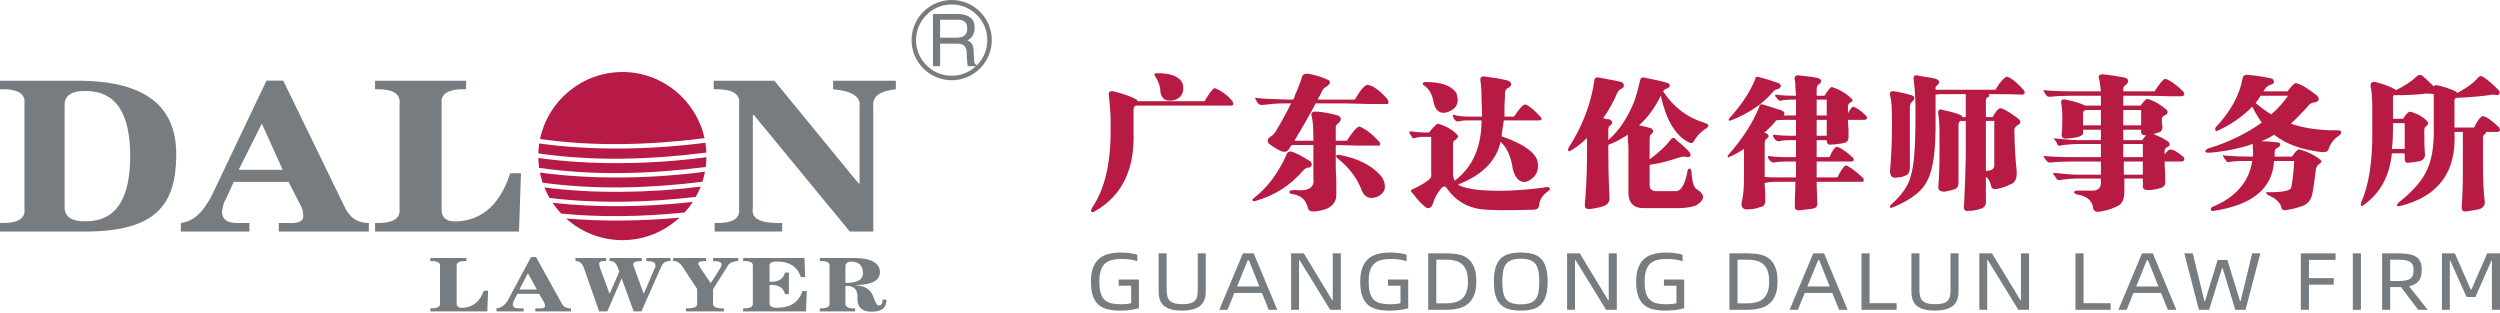
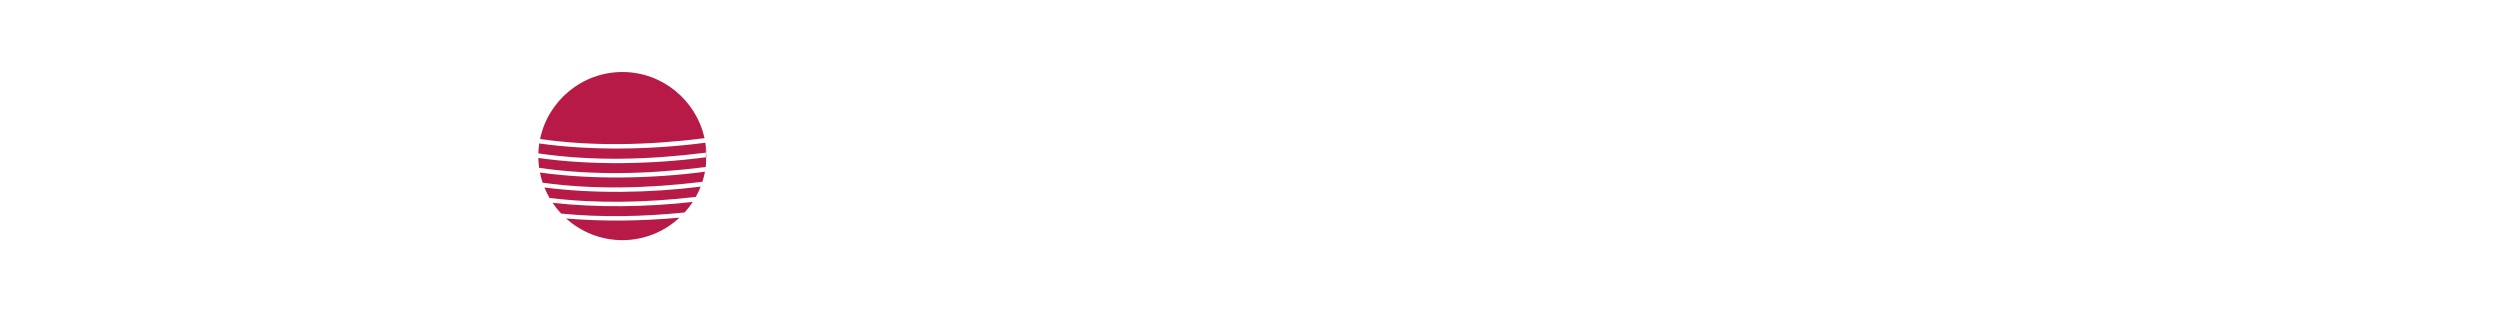
<svg xmlns="http://www.w3.org/2000/svg" width="990" height="124" viewBox="0 0 990 124" fill="none">
-   <path fill-rule="evenodd" clip-rule="evenodd" d="M246.461 28.518C262.369 28.518 275.728 39.775 278.988 54.729C256.598 57.521 234.964 58.046 213.864 55.052C217 39.937 230.439 28.518 246.461 28.518ZM279.327 56.521C279.533 57.799 279.664 59.102 279.719 60.424C256.831 63.327 234.733 63.876 213.19 60.742C213.233 59.412 213.353 58.1 213.548 56.813C234.062 59.696 257.688 59.366 279.327 56.521ZM279.745 62.252C279.727 63.568 279.634 64.865 279.467 66.14C256.778 69 234.867 69.543 213.502 66.471C213.32 65.184 213.21 63.876 213.181 62.548C233.911 65.505 257.863 65.165 279.745 62.252ZM279.166 68.012C278.909 69.368 278.569 70.694 278.152 71.987C256.422 74.643 235.401 75.146 214.889 72.349C214.45 71.04 214.09 69.696 213.816 68.321C234.215 71.157 257.665 70.826 279.166 68.012ZM277.466 73.913C276.914 75.318 276.269 76.676 275.539 77.98C255.693 80.253 236.436 80.681 217.611 78.384C216.845 77.058 216.169 75.674 215.589 74.242C235.026 76.749 257.057 76.447 277.466 73.913ZM274.336 79.966C273.371 81.443 272.292 82.839 271.112 84.141C254.432 85.823 238.165 86.144 222.214 84.575C220.97 83.251 219.832 81.827 218.815 80.314C236.438 82.281 255.949 82.028 274.336 79.966ZM269.087 86.187C263.141 91.711 255.185 95.098 246.461 95.098C237.917 95.098 230.109 91.849 224.204 86.526C238.663 87.751 254.146 87.567 269.087 86.187Z" fill="#B71A46" />
-   <path fill-rule="evenodd" clip-rule="evenodd" d="M376.868 1.767C384.643 1.767 390.985 8.109 390.985 15.884C390.985 19.813 389.363 23.373 386.76 25.937V25.774C386.002 25.476 385.664 24.796 385.742 23.739L385.516 20.01C385.516 17.826 384.686 16.504 383.026 16.056C384.985 15 385.968 13.34 385.968 11.078C385.968 8.893 385.25 7.426 383.817 6.67C382.761 5.917 381.179 5.541 379.072 5.541H369.464V26.228H372.29V17.295H379.072C381.632 17.295 382.876 18.54 382.8 21.028C382.876 23.512 383.026 25.248 383.252 26.228H386.454C383.933 28.566 380.564 30.002 376.868 30.002C369.092 30.002 362.75 23.66 362.75 15.884C362.75 8.109 369.092 1.767 376.868 1.767ZM372.29 7.804H379.298C381.782 7.804 383.026 8.97 383.026 11.305C383.026 13.716 381.632 14.922 378.844 14.922H372.29V7.804ZM376.868 0C385.617 0 392.752 7.135 392.752 15.884C392.752 24.633 385.617 31.769 376.868 31.769C368.118 31.769 360.983 24.633 360.983 15.884C360.983 7.135 368.118 0 376.868 0ZM192.984 123.301H170.403V122.117C173.166 122.186 174.429 121.507 174.238 120.073V105.413C174.429 103.968 173.166 103.295 170.403 103.37V102.161H184.693V103.37C181.912 103.295 180.638 103.968 180.839 105.413V119.943C180.732 121.388 181.612 122.035 183.461 121.868C187.351 121.622 190.057 119.381 191.595 115.138H193.274L192.984 123.301ZM207.365 123.301H196.608V122.117C198.755 121.868 200.383 120.545 201.518 118.137L210.281 101.803H212.272L222.407 120.073C223.029 121.43 224.258 122.117 226.106 122.117V123.301H211.973V122.117H213.506C215.135 122.186 215.907 121.823 215.813 121.024C215.813 120.869 215.751 120.545 215.651 120.073C215.751 120.376 215.709 120.296 215.49 119.825L213.506 116.35H204.896L203.663 118.75C203.373 119.136 203.157 119.776 203.048 120.659C203.157 121.622 203.926 122.117 205.351 122.117H207.365V123.301ZM212.591 114.661L209.05 108.179L205.674 114.661H212.591ZM241.408 102.161H254.153V103.37C251.899 103.37 250.768 103.759 250.768 104.562C250.768 104.896 250.983 105.612 251.384 106.738C251.384 106.573 251.446 106.684 251.542 107.1L254.92 116.35L259.221 106.37C259.533 105.893 259.639 105.413 259.533 104.92C259.533 103.9 258.361 103.37 255.995 103.37V102.161H265.516V103.37C263.688 103.295 262.455 104.042 261.842 105.643L254.006 123.301H250.925L246.17 110.226L240.491 123.301H237.251L231.269 106.247C230.656 104.337 229.513 103.37 227.893 103.37V102.161H240.019V103.37C238.078 103.295 237.148 103.685 237.251 104.562C237.251 104.726 237.316 104.978 237.408 105.284C237.514 105.612 237.57 105.855 237.57 106.007L241.408 116.35L245.24 107.572L244.625 105.893C244.01 104.118 242.935 103.295 241.408 103.37V102.161ZM266.544 103.37V102.161H279.609V103.37C277.562 103.37 276.52 103.685 276.52 104.337C276.52 104.562 276.737 105.003 277.134 105.643C277.238 105.799 277.301 105.931 277.301 106.007L281.442 112.129L285.132 106.37C285.547 105.643 285.746 105.084 285.746 104.695C285.746 103.813 284.613 103.37 282.367 103.37V102.161H292.348V103.37C290.002 103.536 288.564 104.256 288.051 105.527L282.367 114.534V120.073C282.166 121.507 283.601 122.186 286.657 122.117V123.301H271.615V122.117C274.895 122.186 276.37 121.507 276.064 120.073V114.416L270.995 106.738C269.666 104.337 268.17 103.214 266.544 103.37ZM318.553 102.161L318.867 109.728H317.178C315.75 105.643 312.668 103.598 307.959 103.598C305.598 103.459 304.518 104.094 304.741 105.527V111.545C308.123 111.77 310.17 110.584 310.878 107.926H312.407V116.46H310.878C310.17 113.811 308.123 112.625 304.741 112.862V119.943C304.62 121.315 305.706 121.95 307.959 121.868C313.084 121.788 316.348 119.575 317.794 115.267H319.483L319.171 123.301H294.279V122.117C297.046 122.186 298.331 121.507 298.119 120.073V105.413C298.331 103.968 297.046 103.295 294.279 103.37V102.161H318.553ZM349.541 118.614H351.069C351.069 121.823 349.18 123.422 345.382 123.422C341.489 123.5 339.543 121.823 339.543 118.393C339.857 114.774 338.267 113.062 334.792 113.222V119.575C334.471 121.43 335.758 122.26 338.621 122.117V123.301H324.653V122.117C327.417 122.186 328.688 121.507 328.489 120.073V105.413C328.688 103.968 327.417 103.295 324.653 103.37V102.161H338.461C345.018 102.24 348.361 104.118 348.471 107.822C348.361 111.104 345.186 112.785 338.933 112.862V112.974C342.619 113.222 344.93 114.743 345.835 117.538C346.778 120.188 347.531 121.315 348.142 120.9C348.979 120.985 349.44 120.213 349.541 118.614ZM334.792 105.413V112.014C339.595 112.094 341.908 110.69 341.704 107.822C341.602 105.173 340.156 103.759 337.385 103.598C335.655 103.598 334.792 104.202 334.792 105.413ZM0 31.964H30.633C58.554 31.964 70.05 42.777 69.806 61.822C69.544 80.881 61.94 91.693 33.737 91.693H0V88.299C6.979 88.538 10.203 86.603 9.684 82.522V41.127C10.203 37.064 6.979 35.146 0 35.345V31.964ZM25.589 42.151V81.525C25.324 85.813 28.312 87.847 34.496 87.639C45.881 87.392 51.556 78.791 51.556 61.822C51.556 44.855 45.881 36.273 34.496 36.036C28.312 35.815 25.324 37.84 25.589 42.151ZM98.773 91.693H71.609V88.299C77.034 87.639 80.654 83.655 84.024 77.095L105.531 31.924H112.167L136.755 82.522C138.69 86.212 141.419 88.299 146.065 88.299V91.693H110.394V88.299H114.265C118.41 88.538 120.333 87.504 120.092 85.262C120.092 84.798 119.954 83.9 119.692 82.522C119.954 83.438 119.833 83.217 119.311 81.86L114.265 72.019H92.564L89.456 78.791C88.669 79.924 88.149 81.725 87.886 84.219C88.149 86.955 90.096 88.299 93.722 88.299H98.773V91.693ZM111.947 67.249L103.682 48.931L94.505 67.249H111.947ZM205.523 91.693H148.522V88.299C155.493 88.538 158.727 86.603 158.222 82.522V41.127C158.727 37.064 155.493 35.146 148.522 35.345V31.964H184.589V35.345C177.601 35.146 174.387 37.064 174.88 41.127V82.189C174.624 86.264 176.823 88.085 181.477 87.639C191.301 86.955 198.149 80.614 202.044 68.621H206.306L205.523 91.693ZM282.623 35.345V31.964H306.652L340.027 72.68H340.397V42.151C340.921 38.286 337.425 36.036 329.925 35.345V31.964H354.745V35.345C348.296 36.036 345.311 38.286 345.82 42.151V91.693H336.532L298.531 45.542H298.119V82.522C297.357 86.603 301.235 88.538 309.751 88.299V91.693H282.999V88.299C289.991 88.538 293.216 86.603 292.692 82.522V41.127C293.216 37.064 289.844 35.146 282.623 35.345Z" fill="#767C80" />
-   <path d="M443.571 122.997C441.768 122.997 440.154 122.835 438.73 122.513C437.304 122.19 436.095 121.605 435.098 120.758C434.1 119.91 433.336 118.739 432.801 117.248C432.268 115.756 432 113.839 432 111.499C432 109.352 432.274 107.544 432.82 106.072C433.366 104.601 434.149 103.414 435.169 102.514C436.189 101.612 437.441 100.967 438.925 100.581C440.408 100.195 442.076 100.001 443.926 100.001C444.496 100.001 445.084 100.023 445.689 100.065C446.293 100.108 446.88 100.167 447.451 100.243C448.021 100.318 448.561 100.409 449.069 100.517C449.58 100.624 450.013 100.742 450.37 100.872V103.449C449.538 103.148 448.596 102.922 447.539 102.772C446.483 102.622 445.326 102.546 444.067 102.546C442.691 102.546 441.462 102.676 440.382 102.933C439.305 103.191 438.39 103.653 437.641 104.319C436.893 104.985 436.326 105.897 435.934 107.057C435.542 108.216 435.347 109.698 435.347 111.501C435.347 113.412 435.53 114.953 435.898 116.123C436.266 117.294 436.819 118.202 437.553 118.844C438.289 119.489 439.186 119.925 440.242 120.149C441.298 120.375 442.527 120.488 443.926 120.488C444.496 120.488 445.168 120.456 445.937 120.391C446.709 120.327 447.381 120.219 447.95 120.069V113.145H443.001V110.696H451.012V122.065C450.11 122.323 449.035 122.544 447.79 122.726C446.544 122.91 445.138 123 443.571 123V122.997ZM691.974 100.322C693.756 100.322 695.375 100.467 696.835 100.757C698.295 101.047 699.547 101.6 700.59 102.417C701.635 103.231 702.447 104.37 703.03 105.83C703.61 107.292 703.9 109.181 703.9 111.499C703.9 113.667 703.61 115.467 703.03 116.894C702.448 118.323 701.635 119.465 700.59 120.324C699.547 121.183 698.295 121.789 696.835 122.143C695.373 122.498 693.755 122.675 691.974 122.675H684.855V100.322H691.974ZM691.906 120.13C693.187 120.13 694.362 119.996 695.429 119.726C696.497 119.458 697.417 118.996 698.187 118.343C698.959 117.688 699.552 116.801 699.968 115.685C700.383 114.569 700.591 113.173 700.591 111.498C700.591 109.717 700.372 108.261 699.933 107.134C699.494 106.005 698.888 105.126 698.116 104.492C697.347 103.859 696.432 103.424 695.375 103.188C694.319 102.952 693.162 102.833 691.906 102.833H688.06V120.128H691.906V120.13ZM468.115 122.997C465.006 122.997 462.68 122.422 461.137 121.274C459.595 120.124 458.823 118.187 458.823 115.46V100.321H461.991V114.815C461.991 115.889 462.098 116.785 462.312 117.504C462.525 118.224 462.875 118.797 463.361 119.227C463.848 119.657 464.482 119.968 465.266 120.162C466.048 120.355 467.01 120.453 468.148 120.453C469.335 120.453 470.326 120.355 471.121 120.162C471.918 119.968 472.551 119.658 473.026 119.227C473.502 118.797 473.833 118.224 474.023 117.504C474.212 116.785 474.308 115.889 474.308 114.815V100.321H477.476V115.46C477.476 118.101 476.693 120.016 475.126 121.209C473.561 122.4 471.222 122.995 468.114 122.995L468.115 122.997ZM499.743 116.007H488.813L486.107 122.675H482.831L492.194 100.322H496.466L505.794 122.675H502.412L499.743 116.007ZM498.71 113.43L494.545 103.027H494.118L489.879 113.43H498.71ZM511.292 100.322H516.31L527.56 118.873H527.774V100.322H530.976V122.675H526.741L514.637 102.995H514.424V122.675H511.292V100.322ZM550.216 122.997C548.412 122.997 546.798 122.835 545.375 122.513C543.951 122.19 542.74 121.605 541.744 120.758C540.747 119.91 539.982 118.739 539.447 117.248C538.913 115.756 538.647 113.839 538.647 111.499C538.647 109.352 538.919 107.544 539.466 106.072C540.012 104.601 540.793 103.414 541.815 102.514C542.837 101.612 544.087 100.967 545.571 100.581C547.052 100.195 548.722 100.001 550.573 100.001C551.143 100.001 551.73 100.023 552.335 100.065C552.938 100.108 553.526 100.167 554.096 100.243C554.666 100.318 555.207 100.409 555.716 100.517C556.226 100.624 556.66 100.742 557.015 100.872V103.449C556.185 103.148 555.241 102.922 554.186 102.772C553.129 102.622 551.973 102.546 550.714 102.546C549.338 102.546 548.11 102.676 547.03 102.933C545.95 103.191 545.036 103.653 544.288 104.319C543.54 104.985 542.971 105.897 542.579 107.057C542.187 108.216 541.992 109.698 541.992 111.501C541.992 113.412 542.177 114.953 542.544 116.123C542.912 117.294 543.465 118.202 544.198 118.844C544.934 119.489 545.83 119.925 546.885 120.149C547.941 120.375 549.17 120.488 550.57 120.488C551.14 120.488 551.81 120.456 552.581 120.391C553.353 120.327 554.023 120.219 554.593 120.069V113.145H549.643V110.696H557.654V122.065C556.753 122.323 555.677 122.544 554.432 122.726C553.186 122.91 551.78 123 550.213 123L550.216 122.997ZM572.693 100.322C574.475 100.322 576.094 100.467 577.554 100.757C579.013 101.047 580.265 101.6 581.31 102.417C582.355 103.231 583.166 104.37 583.749 105.83C584.331 107.292 584.619 109.181 584.619 111.499C584.619 113.667 584.331 115.467 583.749 116.894C583.167 118.323 582.355 119.465 581.31 120.324C580.265 121.183 579.013 121.789 577.554 122.143C576.093 122.498 574.474 122.675 572.693 122.675H565.575V100.322H572.693ZM572.624 120.13C573.905 120.13 575.08 119.996 576.147 119.726C577.216 119.458 578.136 118.996 578.906 118.343C579.678 117.688 580.271 116.801 580.688 115.685C581.103 114.569 581.311 113.173 581.311 111.498C581.311 109.717 581.091 108.261 580.653 107.134C580.214 106.005 579.608 105.126 578.837 104.492C578.067 103.859 577.153 103.424 576.095 103.188C575.04 102.952 573.882 102.833 572.627 102.833H568.781V120.128H572.627L572.624 120.13ZM602.223 122.997C600.465 122.997 598.93 122.819 597.612 122.465C596.295 122.111 595.185 121.498 594.283 120.63C593.382 119.761 592.706 118.586 592.254 117.103C591.803 115.622 591.578 113.753 591.578 111.499C591.578 109.245 591.804 107.382 592.254 105.91C592.706 104.44 593.382 103.263 594.283 102.385C595.184 101.504 596.295 100.887 597.612 100.531C598.93 100.178 600.467 100 602.223 100C603.979 100 605.52 100.178 606.85 100.531C608.179 100.887 609.288 101.504 610.178 102.385C611.069 103.264 611.737 104.441 612.189 105.91C612.64 107.381 612.865 109.244 612.865 111.499C612.865 113.753 612.64 115.622 612.189 117.103C611.737 118.586 611.069 119.761 610.178 120.63C609.288 121.498 608.179 122.111 606.85 122.465C605.52 122.82 603.979 122.997 602.223 122.997ZM602.223 120.517C603.741 120.517 604.977 120.345 605.924 120.001C606.875 119.658 607.616 119.12 608.149 118.391C608.683 117.66 609.051 116.725 609.253 115.589C609.454 114.451 609.554 113.088 609.554 111.498C609.554 109.953 609.453 108.61 609.253 107.473C609.051 106.334 608.683 105.394 608.149 104.654C607.616 103.913 606.873 103.36 605.924 102.994C604.977 102.629 603.741 102.448 602.223 102.448C600.728 102.448 599.503 102.629 598.555 102.994C597.606 103.36 596.864 103.913 596.331 104.654C595.796 105.394 595.429 106.334 595.227 107.473C595.024 108.61 594.926 109.953 594.926 111.498C594.926 113.088 595.026 114.449 595.227 115.589C595.429 116.727 595.797 117.661 596.331 118.391C596.864 119.12 597.606 119.658 598.555 120.001C599.503 120.345 600.726 120.517 602.223 120.517ZM620.571 100.322H625.589L636.839 118.873H637.053V100.322H640.258V122.675H636.02L623.916 102.995H623.704V122.675H620.571V100.322ZM659.495 122.997C657.692 122.997 656.076 122.835 654.653 122.513C653.229 122.19 652.018 121.605 651.022 120.758C650.024 119.91 649.26 118.739 648.727 117.248C648.191 115.756 647.926 113.839 647.926 111.499C647.926 109.352 648.199 107.544 648.745 106.072C649.29 104.601 650.072 103.414 651.094 102.514C652.116 101.612 653.366 100.967 654.85 100.581C656.334 100.195 658.002 100.001 659.853 100.001C660.423 100.001 661.011 100.023 661.615 100.065C662.219 100.108 662.806 100.167 663.376 100.243C663.947 100.318 664.487 100.409 664.996 100.517C665.507 100.624 665.939 100.742 666.296 100.872V103.449C665.465 103.148 664.523 102.922 663.465 102.772C662.408 102.622 661.252 102.546 659.995 102.546C658.619 102.546 657.39 102.676 656.31 102.933C655.23 103.191 654.318 103.653 653.569 104.319C652.821 104.985 652.253 105.897 651.86 107.057C651.469 108.216 651.272 109.698 651.272 111.501C651.272 113.412 651.457 114.953 651.825 116.123C652.193 117.294 652.746 118.202 653.48 118.844C654.215 119.489 655.112 119.925 656.166 120.149C657.223 120.375 658.452 120.488 659.852 120.488C660.422 120.488 661.091 120.456 661.862 120.391C662.635 120.327 663.306 120.219 663.874 120.069V113.145H658.926V110.696H666.937V122.065C666.034 122.323 664.959 122.544 663.714 122.726C662.468 122.91 661.062 123 659.497 123L659.495 122.997ZM725.598 116.007H714.67L711.963 122.675H708.689L718.053 100.322H722.322L731.65 122.675H728.268L725.599 116.007H725.598ZM724.566 113.43L720.4 103.027H719.973L715.735 113.43H724.566ZM751.066 120.065V122.675H737.147V100.322H740.352V120.065H751.066ZM766.212 122.997C763.104 122.997 760.777 122.422 759.234 121.274C757.691 120.124 756.92 118.187 756.92 115.46V100.321H760.088V114.815C760.088 115.889 760.195 116.785 760.409 117.504C760.622 118.224 760.972 118.797 761.457 119.227C761.945 119.657 762.58 119.968 763.362 120.162C764.145 120.355 765.106 120.453 766.247 120.453C767.433 120.453 768.424 120.355 769.219 120.162C770.015 119.968 770.65 119.658 771.124 119.227C771.598 118.797 771.931 118.224 772.121 117.504C772.311 116.785 772.406 115.889 772.406 114.815V100.321H775.574V115.46C775.574 118.101 774.79 120.016 773.224 121.209C771.659 122.4 769.321 122.995 766.212 122.995V122.997ZM783.813 100.322H788.832L800.079 118.873H800.293V100.322H803.498V122.675H799.263L787.158 102.995H786.945V122.675H783.813V100.322ZM835.801 120.065V122.675H821.882V100.322H825.086V120.065H835.8H835.801ZM855.787 116.006H844.858L842.154 122.674H838.878L848.24 100.321H852.512L861.839 122.674H858.456L855.787 116.006ZM854.756 113.429L850.59 103.026H850.161L845.923 113.429H854.755H854.756ZM864.986 100.321H868.334L872.96 119.291H873.174L878.193 102.929H882.038L887.057 119.291H887.27L891.864 100.321H895.104L889.229 122.674H885.17L880.151 106.118H879.938L874.811 122.674H870.754L864.986 100.321ZM914.342 102.898V110.146H924.167V112.723H914.342V122.675H911.137V100.322H924.878V102.899H914.342V102.898ZM931.729 100.321H934.934V122.674H931.729V100.321ZM957.589 122.674L950.789 113.655C950.6 113.676 950.405 113.687 950.203 113.687C950.001 113.687 949.794 113.687 949.58 113.687H946.518V122.674H943.313V100.321H949.58C951.312 100.321 952.778 100.433 953.976 100.659C955.174 100.884 956.148 101.254 956.895 101.771C957.643 102.286 958.184 102.967 958.515 103.815C958.848 104.664 959.014 105.7 959.014 106.924C959.014 108.856 958.599 110.323 957.767 111.32C956.937 112.319 955.668 112.991 953.958 113.333L961.364 122.674H957.59H957.589ZM949.295 111.271C950.434 111.271 951.413 111.223 952.233 111.125C953.051 111.028 953.721 110.83 954.244 110.531C954.766 110.23 955.152 109.79 955.401 109.209C955.651 108.63 955.775 107.868 955.775 106.923C955.775 106.086 955.651 105.397 955.401 104.862C955.152 104.325 954.766 103.906 954.244 103.606C953.721 103.306 953.052 103.101 952.233 102.993C951.413 102.886 950.434 102.831 949.295 102.831H946.518V111.27H949.295V111.271ZM967.003 100.321H972.128L978.432 114.717H978.644L984.945 100.321H990V122.674H986.797V103.252H986.583L980.246 117.618H976.758L970.35 103.252H970.136V122.674H967.004V100.321H967.003Z" fill="#767C80" />
-   <path d="M474.782 41.823H449.763C449.177 41.962 448.884 42.62 448.884 43.777V52.679C449.329 67.148 444.304 77.43 433.828 83.507C433.092 84.082 432.496 84.156 432.053 83.72C431.911 83.581 432.053 83.07 432.496 82.2C437.371 75.114 439.807 65.053 439.807 52.02V47.897C439.807 45.294 439.58 41.959 439.136 37.911C438.994 37.189 439.07 36.68 439.362 36.393C439.655 36.106 440.175 36.031 440.911 36.17C444.01 36.901 446.814 37.837 449.329 38.995C449.329 38.995 449.393 39.069 449.545 39.219C450.141 39.358 450.433 39.645 450.433 40.08H476.993C478.768 37.041 480.09 35.309 480.98 34.873C483.633 35.883 485.995 37.624 488.063 40.08C488.657 41.237 488.431 41.82 487.401 41.82C483.567 41.82 479.353 41.82 474.781 41.82L474.782 41.823ZM459.511 36.395C459.511 34.365 458.84 32.338 457.518 30.317C457.226 29.882 457.074 29.595 457.074 29.446C457.225 29.159 457.518 29.011 457.96 29.011C463.561 28.863 467.037 30.243 468.36 33.134C469.097 36.468 467.991 38.637 465.043 39.646C461.796 40.377 459.955 39.284 459.511 36.395ZM529.626 57.449H528.963V66.574C528.963 67.435 529.039 69.178 529.181 71.779C529.181 74.383 529.181 76.049 529.181 76.773C529.331 80.829 526.526 83.145 520.773 83.72C518.998 83.868 518.044 83.357 517.893 82.2C517.156 79.31 515.381 77.568 512.575 76.994C511.253 76.846 510.592 76.558 510.592 76.123C510.44 75.54 511.176 75.253 512.801 75.253C518.261 75.836 520.7 74.244 520.102 70.482V57.448H511.469L510.592 58.755C509.846 60.2 508.598 60.488 506.823 59.627C505.35 58.905 503.877 57.959 502.392 56.801C501.657 55.791 501.949 54.846 503.281 53.975C503.725 53.836 504.31 53.252 505.056 52.242C507.419 48.333 509.477 44.573 511.254 40.951H507.929C506.012 40.951 503.205 41.175 499.523 41.6C499.222 41.6 498.851 41.462 498.409 41.175C498.266 41.026 498.115 40.878 497.973 40.737C497.822 40.441 497.605 40.015 497.304 39.432C497.01 39.145 496.934 38.924 497.087 38.785C497.087 38.785 497.228 38.785 497.53 38.785C499.739 39.072 503.878 39.284 509.923 39.432H512.143C512.285 39.145 512.437 38.858 512.578 38.562C512.729 38.126 512.805 37.839 512.805 37.7C514.136 34.8 515.09 32.272 515.686 30.095C516.119 29.373 516.931 29.086 518.113 29.225C520.775 29.66 523.355 30.456 525.867 31.615C527.048 32.198 526.896 33.068 525.422 34.226C524.383 34.652 523.647 35.523 523.202 36.83C523.061 36.969 522.91 37.265 522.768 37.7C522.324 38.275 522.023 38.858 521.879 39.432H536.491C538.701 35.671 540.401 33.717 541.582 33.569C543.945 34.004 546.598 35.959 549.555 39.432C549.847 40.015 549.923 40.441 549.772 40.737C549.772 41.175 549.478 41.312 548.884 41.175C547.703 41.175 545.267 41.175 541.582 41.175C537.303 41.026 534.422 40.951 532.949 40.951H520.993C519.226 44.425 516.422 49.345 512.577 55.718H520.104V55.068C520.104 50.724 519.889 47.75 519.444 46.167C519 44.712 519.595 44.064 521.22 44.212C523.138 44.212 526.009 44.713 529.852 45.732C531.175 46.454 531.327 47.39 530.287 48.547C529.409 49.131 528.966 49.705 528.966 50.289V55.718H533.395C535.453 52.383 537.079 50.502 538.26 50.067C540.772 51.086 543.349 53.041 546.014 55.931C546.45 56.514 546.6 56.949 546.45 57.236C546.45 57.671 546.155 57.81 545.57 57.671C544.532 57.671 541.953 57.671 537.816 57.671C533.537 57.523 530.806 57.448 529.627 57.448L529.626 57.449ZM512.142 60.275C513.464 60.71 515.75 61.942 519 63.963C519.736 64.981 519.595 65.778 518.557 66.353C517.82 66.214 517.007 66.575 516.118 67.436C511.103 73.374 504.755 77.431 497.087 79.6C496.642 79.748 496.273 79.674 495.981 79.386C495.829 79.089 495.981 78.802 496.426 78.515C501.885 74.319 506.239 68.529 509.478 61.147C509.923 59.989 510.811 59.7 512.142 60.275ZM539.364 75.689C537.596 70.771 534.348 66.426 529.627 62.665C529.182 62.23 529.04 61.868 529.182 61.581C529.332 61.285 529.777 61.219 530.513 61.358C538.182 62.802 543.794 65.776 547.335 70.26C549.254 73.734 548.666 76.271 545.569 77.865C542.612 79.014 540.544 78.292 539.364 75.689ZM599.078 67.009C598.342 61.942 596.719 58.319 594.213 56.153C592.59 63.675 586.978 69.326 577.382 73.086C578.864 74.096 581.735 74.818 586.014 75.254C593.401 75.838 601.59 75.541 610.592 74.383C612.661 73.957 613.613 73.957 613.471 74.383C614.058 74.679 613.84 75.179 612.801 75.91C610.884 77.208 609.779 78.949 609.486 81.116C609.486 82.423 608.673 83.07 607.049 83.07C606.757 83.07 606.237 83.07 605.5 83.07C596.499 83.357 590.152 83.284 586.459 82.859C580.858 82.127 576.352 79.384 572.961 74.605C572.366 73.596 571.63 73.596 570.742 74.605C569.116 76.486 568.012 78.514 567.425 80.682C566.83 82.276 565.942 82.784 564.761 82.201C563.147 81.044 561.371 79.163 559.453 76.56C558.859 76.124 558.641 75.762 558.791 75.475C558.791 75.179 559.236 74.892 560.115 74.605C565.139 72.141 567.348 70.335 566.754 69.178V54.198H562.996C562.399 54.198 561.522 54.337 560.341 54.633C559.896 54.92 559.528 54.847 559.236 54.411C558.791 53.689 558.423 53.114 558.122 52.679C558.122 52.096 558.273 51.883 558.567 52.022C560.634 52.318 562.477 52.457 564.1 52.457H565.877C567.794 50.14 568.975 48.983 569.418 48.983C572.96 50.002 575.614 51.596 577.381 53.763C577.532 54.05 577.313 54.485 576.719 55.068C576.566 55.207 576.425 55.355 576.274 55.494C575.689 55.642 575.388 56.153 575.388 57.014V68.528C575.388 69.686 575.614 70.695 576.059 71.567C583.142 66.213 586.684 58.246 586.684 47.686H580.705C579.677 47.686 578.561 47.825 577.382 48.121C576.947 48.121 576.568 47.973 576.276 47.686C575.984 47.39 575.767 47.028 575.617 46.593C575.466 46.306 575.39 46.167 575.39 46.167C575.249 45.732 575.249 45.508 575.39 45.508C575.39 45.37 575.541 45.37 575.834 45.508C577.165 45.945 579.159 46.167 581.813 46.167H586.904C586.904 43.99 586.828 41.748 586.687 39.432C586.687 36.108 586.536 33.642 586.243 32.05C586.092 30.603 586.687 30.02 588.009 30.317C591.552 30.752 594.507 31.252 596.869 31.837C597.756 32.124 598.265 32.559 598.417 33.135C598.567 33.57 598.266 34.079 597.53 34.654C596.35 35.089 595.839 36.034 595.98 37.478C595.98 38.489 595.905 40.016 595.763 42.037C595.763 43.917 595.763 45.297 595.763 46.168H599.524C601.885 42.694 603.434 41.1 604.171 41.388C605.653 41.962 607.646 43.629 610.149 46.381C610.744 47.103 610.594 47.538 609.705 47.686H595.538C595.396 48.696 595.17 50.067 594.877 51.809C594.726 52.818 594.658 53.541 594.658 53.976C604.245 57.31 609.045 61.071 609.045 65.268C609.196 68.454 607.646 70.696 604.397 72.004C601.885 72.439 600.118 70.771 599.079 67.01L599.078 67.009ZM567.645 40.303C567.2 37.404 565.944 35.237 563.884 33.791C563.441 33.495 563.29 33.208 563.441 32.921C563.582 32.634 563.96 32.486 564.544 32.486C570.742 32.486 574.803 33.93 576.72 36.831C578.052 40.591 576.871 43.12 573.178 44.428C570.23 45.298 568.379 43.917 567.644 40.304L567.645 40.303ZM633.338 30.752C638.202 31.615 641.159 32.199 642.188 32.485C643.368 33.494 643.368 34.365 642.188 35.087C641.452 35.384 640.864 35.959 640.421 36.83C638.948 40.303 637.096 43.629 634.887 46.816C635.774 47.103 636.586 47.251 637.325 47.251C638.647 47.973 638.797 48.771 637.768 49.641C637.174 49.78 636.882 50.363 636.882 51.373V55.494C641.161 51.734 644.627 46.528 647.281 39.867C648.167 37.116 648.906 34.439 649.501 31.836C649.642 30.817 650.238 30.455 651.267 30.751C655.111 31.474 658.208 32.198 660.571 32.92C661.601 33.642 661.449 34.364 660.127 35.086C659.683 35.086 659.164 35.449 658.577 36.171C662.706 42.395 668.099 46.528 674.738 48.546C676.06 48.981 676.656 49.418 676.505 49.852C676.364 50.287 675.919 50.723 675.183 51.159C673.255 52.455 671.781 54.049 670.753 55.931C670.308 56.801 669.496 56.875 668.315 56.153C663.3 53.401 659.758 47.324 657.69 37.912C655.327 42.693 652.446 46.593 649.057 49.64C649.793 49.779 650.822 50.001 652.153 50.288C652.89 50.575 653.411 50.723 653.703 50.723C654.883 51.446 654.958 52.242 653.929 53.113C653.484 53.4 653.258 53.975 653.258 54.845V63.097C656.952 60.347 659.682 57.809 661.448 55.492C662.194 54.335 662.997 54.335 663.885 55.492C666.397 57.522 668.164 59.189 669.204 60.486C669.789 61.643 669.422 62.226 668.099 62.226C667.21 61.939 666.322 61.939 665.436 62.226C660.712 63.821 656.662 64.83 653.26 65.265V72.861C653.119 74.89 654.149 75.835 656.36 75.686H663.224C665.436 75.973 667.059 73.592 668.099 68.526C668.24 67.221 668.608 66.645 669.204 66.784C669.496 66.784 669.714 67.22 669.866 68.09C669.715 67.942 669.715 68.09 669.866 68.525C670.158 72.434 670.896 74.602 672.074 75.037C675.325 77.067 675.183 79.16 671.641 81.337C669.866 82.059 667.353 82.421 664.113 82.421H651.267C646.846 82.56 644.702 80.318 644.853 75.686V58.317C644.853 57.743 644.778 56.873 644.627 55.714C644.627 54.557 644.627 53.76 644.627 53.325C641.528 55.353 639.017 56.651 637.098 57.234C637.098 57.382 637.025 57.446 636.883 57.446V59.188C636.883 65.265 637.025 71.341 637.327 77.426C637.619 79.595 636.883 80.964 635.106 81.55C634.077 81.985 632.604 82.346 630.685 82.633C629.061 82.92 628.099 82.781 627.805 82.198C627.512 81.763 627.512 80.539 627.805 78.511C628.25 72.434 628.468 66.209 628.468 59.835V54.63C626.258 56.799 624.114 58.465 622.052 59.623C621.609 59.91 621.308 59.983 621.166 59.835C620.874 59.548 620.874 59.113 621.166 58.539C626.626 49.997 630.016 41.171 631.347 32.046C631.347 30.889 632.01 30.452 633.341 30.748L633.338 30.752ZM737.104 72.004H719.394C719.394 73.735 719.471 75.912 719.613 78.515C719.613 79.386 719.613 79.887 719.613 80.035C719.905 81.627 719.244 82.488 717.619 82.636C717.033 82.784 715.928 82.923 714.304 83.072C713.263 83.219 712.527 83.286 712.082 83.286C711.055 83.147 710.61 82.564 710.76 81.553C710.76 81.117 710.76 80.246 710.76 78.949C710.903 76.049 710.978 73.734 710.978 72.002H703.895C701.685 72.002 700.059 72.141 699.03 72.438C698.877 72.438 698.804 72.438 698.804 72.438C698.804 73.299 698.879 74.531 699.03 76.124C699.03 77.134 699.03 77.856 699.03 78.291C699.322 80.608 698.653 81.84 697.037 81.988C695.554 82.562 694.156 82.859 692.824 82.859C690.019 83.284 689.066 81.988 689.953 78.949C690.388 76.921 690.614 74.244 690.614 70.909V58.968C688.697 60.274 686.845 61.285 685.08 62.017C684.637 62.303 684.343 62.376 684.192 62.228C684.05 62.08 684.117 61.793 684.418 61.358C690.019 54.994 694.081 48.696 696.593 42.471C696.734 41.462 697.255 41.099 698.143 41.386C699.615 41.821 702.13 42.619 705.67 43.776C706.701 44.35 706.917 45.008 706.332 45.731H711.205V39.432H709.874C708.098 39.432 706.549 39.58 705.226 39.867C704.934 40.015 704.556 39.867 704.122 39.432C703.972 39.432 703.753 39.145 703.451 38.562C703.156 38.275 703.006 38.126 703.006 38.126C702.864 37.7 703.006 37.477 703.451 37.477C705.226 37.764 707.73 37.912 710.978 37.912H711.205C711.205 37.329 711.128 36.246 710.978 34.652C710.978 33.068 710.903 32.124 710.76 31.836C710.459 30.243 711.055 29.594 712.527 29.881C715.776 30.168 718.288 30.53 720.055 30.965C720.792 31.252 721.159 31.615 721.159 32.05C721.159 32.633 720.867 33.068 720.282 33.355C719.838 33.494 719.536 34.077 719.393 35.086V37.912H722.491C723.823 35.746 724.778 34.587 725.372 34.439C728.611 35.449 731.342 37.116 733.56 39.432C733.855 39.867 733.486 40.303 732.456 40.737C732.012 41.175 731.784 41.673 731.784 42.257C731.784 42.831 731.784 43.703 731.784 44.86C732.673 43.267 733.334 42.395 733.776 42.257C735.11 42.544 736.875 43.776 739.095 45.944C739.539 46.815 739.313 47.323 738.426 47.462H731.784C731.784 48.333 731.861 49.565 732.012 51.159C732.012 52.316 732.012 53.113 732.012 53.54C732.153 55.429 731.567 56.439 730.236 56.587C730.094 56.587 729.792 56.653 729.349 56.801C727.582 57.088 726.251 57.236 725.372 57.236C724.04 57.523 723.379 56.949 723.379 55.493H719.393V62.228H724.484C725.514 59.766 726.476 58.393 727.365 58.107C728.979 58.542 731.123 59.988 733.776 62.443C734.371 63.313 734.147 63.823 733.117 63.962H719.392V70.26H727.582C729.055 67.37 730.16 65.776 730.907 65.489C732.381 65.916 734.667 67.583 737.764 70.483C738.056 70.909 738.133 71.28 737.991 71.567C737.991 71.854 737.688 72.002 737.102 72.002L737.104 72.004ZM698.804 56.802V70.048C699.69 70.187 701.684 70.26 704.782 70.26H711.205C711.205 68.093 711.205 65.99 711.205 63.962H707.218C705.302 63.962 703.675 64.11 702.344 64.397C702.052 64.397 701.684 64.258 701.24 63.962C700.644 63.387 700.277 62.878 700.135 62.443C699.985 62.017 700.135 61.793 700.579 61.793C702.052 62.08 704.631 62.228 708.324 62.228H711.205V55.493H709.429C707.219 55.493 705.595 55.641 704.556 55.931C703.97 55.931 703.524 55.791 703.232 55.493C703.232 55.493 703.082 55.354 702.789 55.067C702.497 54.484 702.27 54.123 702.129 53.975C701.978 53.54 702.129 53.326 702.572 53.326C704.045 53.613 706.624 53.761 710.318 53.761H711.206V47.461H707.219C705.303 47.461 703.972 47.536 703.233 47.684C703.233 47.684 703.233 47.748 703.233 47.896C702.194 49.203 700.646 50.796 698.587 52.676C698.879 52.676 699.097 52.676 699.249 52.676C700.58 53.399 700.721 54.123 699.693 54.845C699.098 55.132 698.806 55.789 698.806 56.8L698.804 56.802ZM696.593 30.53C699.398 31.252 701.978 32.05 704.338 32.92C704.934 33.207 705.227 33.642 705.227 34.225C704.935 34.799 704.49 35.161 703.896 35.31C703.31 35.31 702.574 35.811 701.686 36.829C697.993 41.173 692.608 44.785 685.525 47.685C685.081 47.824 684.789 47.824 684.639 47.685C684.486 47.389 684.562 47.102 684.864 46.815C689.588 41.599 692.979 36.467 695.047 31.4C695.047 30.529 695.556 30.243 696.595 30.529L696.593 30.53ZM719.394 47.463V53.763H723.38V47.463H719.394ZM723.38 39.432H719.394V45.732H723.38V39.432ZM768.039 60.274V51.807C768.039 49.492 767.888 47.323 767.595 45.295C767.442 44.425 767.519 43.851 767.812 43.555C768.113 43.268 768.624 43.268 769.362 43.555C772.318 44.138 774.603 44.786 776.227 45.508C776.671 45.657 776.965 45.945 777.116 46.38H778.438V37.264H769.144C767.963 37.264 767.076 37.328 766.489 37.476V47.027C766.631 58.904 765.603 66.935 763.392 71.131C761.617 75.326 757.119 78.949 749.886 81.988C749.149 82.275 748.705 82.348 748.554 82.2C748.261 81.913 748.412 81.478 748.998 80.904C753.276 77.132 755.864 73.299 756.743 69.389C757.924 65.628 758.519 58.107 758.519 46.815V42.471C758.519 39.284 758.301 35.745 757.857 31.836C757.554 30.243 758.075 29.594 759.406 29.881C759.85 30.02 760.587 30.168 761.618 30.316C763.826 30.603 765.45 30.891 766.489 31.178C768.115 31.762 768.332 32.633 767.151 33.79C766.566 34.077 766.338 34.587 766.489 35.31V35.522C768.115 35.522 769.437 35.522 770.475 35.522H790.179C792.095 32.336 793.645 30.603 794.826 30.316C796.884 31.178 799.105 32.993 801.465 35.745C802.051 36.754 801.834 37.328 800.806 37.476C798.585 37.328 794.307 37.264 787.96 37.264H787.516C787.96 37.838 787.817 38.273 787.072 38.56C786.637 38.709 786.41 39.219 786.41 40.08V46.379H789.065C790.244 44.21 791.209 43.053 791.945 42.905C792.682 42.618 795.043 43.914 799.028 46.814C800.361 47.823 800.427 48.694 799.246 49.416C798.217 50 797.696 50.649 797.696 51.371V52.676C797.847 58.606 798.141 63.532 798.584 67.433C798.876 70.62 797.998 72.499 795.931 73.083C794.598 73.807 792.908 74.381 790.84 74.816C789.367 75.112 788.554 74.603 788.403 73.296C787.958 71.565 787.298 70.481 786.41 70.046V79.596C786.561 81.189 785.891 82.199 784.417 82.634C782.791 83.217 781.168 83.505 779.553 83.505C778.069 83.794 777.484 82.996 777.776 81.116C778.068 75.039 778.296 68.814 778.438 62.441V47.897H776.227C775.783 48.332 775.567 48.842 775.567 49.416V72.213C775.567 73.659 775.123 74.53 774.235 74.817C773.649 75.113 772.61 75.4 771.137 75.687C770.543 75.835 770.174 75.909 770.032 75.909C768.115 75.909 767.302 75.113 767.595 73.519C767.887 70.334 768.039 65.916 768.039 60.274ZM756.308 42.257V66.138C756.308 68.166 755.638 69.325 754.315 69.612C753.426 70.047 752.463 70.258 751.434 70.258C749.073 70.842 748.108 69.536 748.554 66.35C748.998 61.284 749.224 55.493 749.224 48.981V47.462C749.224 42.831 748.998 39.718 748.554 38.125C748.108 36.542 748.705 35.884 750.329 36.171C752.832 36.606 755.053 37.116 756.969 37.699C758.3 38.273 758.441 39.071 757.412 40.08C756.677 40.663 756.308 41.385 756.308 42.257ZM789.735 47.898H786.41V67.658C788.922 67.658 790.028 66.713 789.735 64.832V47.898ZM840.806 37.912V41.821H847.675C849.147 39.793 850.112 38.923 850.554 39.22C853.056 39.942 855.57 41.386 858.082 43.555C858.666 44.425 858.374 45.147 857.194 45.732C856.458 45.871 856.089 46.454 856.089 47.463C856.089 48.623 856.154 49.418 856.307 49.853C856.458 51.299 855.938 52.169 854.758 52.457C854.314 52.605 853.653 52.816 852.765 53.114C855.42 54.124 857.487 55.207 858.96 56.366C859.404 57.385 859.112 58.032 858.082 58.319C857.639 58.467 857.336 58.905 857.194 59.627C857.194 59.914 857.194 60.422 857.194 61.146C858.223 59.839 858.958 59.192 859.403 59.192C860.585 59.192 862.283 60.127 864.494 62.018C864.938 62.444 865.088 62.879 864.938 63.314C864.796 63.749 864.418 63.963 863.833 63.963H857.194C857.194 65.12 857.268 66.862 857.411 69.178C857.411 70.335 857.411 71.058 857.411 71.344C857.712 72.799 857.194 73.809 855.862 74.383C854.539 74.818 853.056 75.115 851.433 75.254C849.515 75.402 848.562 74.967 848.562 73.958V70.696H841.251C841.251 72.439 841.251 74.097 841.251 75.689C841.251 78.588 840.514 80.47 839.039 81.34C836.972 82.488 834.611 83.286 831.956 83.721C830.04 84.156 828.999 83.648 828.858 82.201C828.414 79.311 826.269 77.569 822.436 76.995C821.699 76.699 821.33 76.412 821.33 76.124C821.33 75.689 821.851 75.475 822.88 75.475C825.977 75.475 828.046 75.475 829.075 75.475C831.144 75.327 832.107 74.096 831.956 71.779V70.695H822.219C821.038 70.695 819.187 70.843 816.685 71.131C816.239 71.279 815.871 71.343 815.579 71.343C815.136 71.343 814.767 71.204 814.464 70.908C814.031 70.184 813.586 69.536 813.142 68.962C812.85 68.527 812.992 68.379 813.586 68.527C813.727 68.527 813.954 68.527 814.248 68.527C818.082 68.962 820.963 69.176 822.881 69.176H831.957V63.962H820.226C816.979 63.962 814.173 64.11 811.812 64.397C811.368 64.397 810.999 64.258 810.707 63.962C810.262 63.535 809.818 62.95 809.376 62.228C809.084 61.793 809.234 61.645 809.82 61.793C812.917 62.08 817.053 62.228 822.221 62.228H831.959V57.014H822.664C821.484 57.014 819.557 57.162 816.903 57.449C816.317 57.597 815.948 57.672 815.798 57.672C815.506 57.811 815.138 57.672 814.694 57.237C814.694 56.95 814.541 56.588 814.249 56.153C813.956 55.718 813.73 55.431 813.587 55.281C813.143 54.846 813.286 54.698 814.032 54.846C818.008 55.281 821.04 55.493 823.098 55.493H831.957V51.372H824.874V52.242C825.318 53.689 823.249 54.559 818.677 54.846C816.902 55.133 816.166 54.336 816.458 52.457C816.608 51.596 816.685 49.705 816.685 46.815C816.685 44.35 816.533 42.395 816.239 40.951C816.089 39.646 816.608 39.145 817.789 39.432C821.038 40.015 823.691 40.803 825.762 41.821H831.957V40.302C831.957 39.58 831.957 38.784 831.957 37.912H820C816.902 37.912 814.172 38.06 811.812 38.349C811.52 38.349 811.15 38.275 810.707 38.125C810.858 38.125 810.781 38.06 810.489 37.912C810.046 37.477 809.677 36.903 809.376 36.171C808.931 35.745 809.084 35.597 809.82 35.745C812.624 36.032 816.688 36.171 821.995 36.171H831.96C831.668 33.568 831.44 31.974 831.298 31.4C830.703 29.955 831.298 29.298 833.065 29.446C835.718 29.733 838.524 30.168 841.479 30.751C842.953 31.326 843.17 32.198 842.141 33.355C841.255 33.929 840.81 34.512 840.81 35.086V36.171H853.211C855.13 33.133 856.536 31.474 857.414 31.178C859.332 31.762 861.693 33.429 864.499 36.171C864.942 36.754 865.093 37.19 864.942 37.476C864.801 37.911 864.357 38.125 863.62 38.125C863.026 38.125 861.77 38.125 859.851 38.125C854.978 37.986 850.925 37.912 847.677 37.912H840.806ZM847.892 43.555H840.808V49.641H847.892V43.555ZM824.874 45.072V49.64H831.957V43.554H826.423C825.393 43.554 824.874 44.063 824.874 45.072ZM848.563 57.013H840.808C840.808 58.466 840.808 60.2 840.808 62.227H848.563V57.013ZM841.034 63.961C841.034 65.701 841.034 67.434 841.034 69.175H848.563V63.961H841.034ZM847.892 51.371H840.808V55.492H848.336C848.93 54.631 849.451 53.974 849.884 53.539C848.411 53.687 847.749 53.111 847.892 51.806V51.371ZM908.495 63.747H900.522C899.937 74.604 891.964 81.19 876.616 83.505C876.03 83.645 875.663 83.505 875.512 83.07C875.361 82.635 875.512 82.274 875.956 81.987C885.251 78.226 890.568 72.14 891.889 63.747H889.452C886.062 63.747 883.776 63.895 882.595 64.182C882.151 64.33 881.783 64.108 881.489 63.532C881.339 63.384 881.046 63.025 880.603 62.44C880.895 62.736 880.82 62.588 880.386 62.014C880.083 61.579 880.235 61.431 880.819 61.579C883.927 61.866 887.092 62.014 890.341 62.014H892.116C892.258 61.282 892.258 60.123 892.116 58.54C892.116 57.808 892.116 57.308 892.116 57.012C887.092 58.754 881.415 59.911 875.067 60.486C873.886 60.486 873.3 60.347 873.3 60.06C873.3 59.476 873.734 59.041 874.624 58.754C882.595 56.289 889.603 52.891 895.658 48.545C894.327 46.665 893.069 44.571 891.888 42.255C888.054 46.165 883.482 49.343 878.163 51.806C877.72 51.954 877.428 51.88 877.277 51.594C877.136 51.159 877.21 50.723 877.505 50.287C883.407 44.062 886.948 37.55 888.13 30.75C888.422 29.88 889.083 29.519 890.123 29.658C893.664 29.954 896.914 30.454 899.861 31.177C900.89 32.334 900.673 33.132 899.199 33.567C898.16 33.854 897.347 34.511 896.762 35.52C896.762 35.52 896.685 35.594 896.534 35.744C896.534 35.883 896.47 36.031 896.318 36.17H905.838C907.461 34.003 908.567 32.919 909.154 32.919C910.93 33.206 913.66 34.799 917.351 37.699C918.674 38.995 918.533 39.941 916.907 40.515C915.576 40.515 914.471 41.173 913.582 42.47C911.514 44.784 909.379 46.962 907.159 48.981C912.771 50.862 918.966 51.733 925.757 51.594C926.645 51.594 927.088 51.806 927.088 52.241C927.23 52.676 926.938 53.178 926.202 53.761C924.134 55.066 922.736 56.948 921.999 59.402C921.707 59.986 920.96 60.273 919.778 60.273C911.666 59.402 905.241 57.087 900.52 53.326C899.784 53.909 898.603 54.558 896.978 55.28C896.241 55.567 895.731 55.789 895.429 55.929C897.346 55.929 899.49 56.078 901.851 56.365C902.59 56.365 902.956 56.652 902.956 57.236C902.956 57.81 902.589 58.245 901.851 58.541C901.115 58.828 900.747 59.476 900.747 60.487C900.747 60.922 900.747 61.432 900.747 62.015H907.604C908.935 59.986 909.965 59.041 910.701 59.189C914.546 60.347 917.417 61.866 919.343 63.747C919.343 64.182 918.899 64.692 918.012 65.266C917.568 65.701 917.276 66.212 917.125 66.786C916.539 71.704 916.097 74.817 915.803 76.122C915.357 79.161 913.811 81.041 911.146 81.764C909.087 82.486 907.311 82.921 905.838 83.069C904.365 83.504 903.553 83.144 903.401 81.986C902.814 80.104 901.191 78.585 898.526 77.428C897.649 76.993 897.28 76.557 897.423 76.122C897.423 76.122 897.866 76.122 898.754 76.122C904.506 76.122 907.387 75.4 907.387 73.956C907.971 70.769 908.341 67.369 908.491 63.747H908.495ZM906.058 37.911H895.213C894.619 38.922 893.958 39.866 893.221 40.736C895.139 42.47 897.206 43.989 899.417 45.294C902.072 42.978 904.29 40.514 906.058 37.911Z" fill="#B71B43" />
-   <path d="M983.48 30.531C985.255 31.689 987.314 33.495 989.676 35.96C990.121 36.969 989.829 37.553 988.799 37.702C987.758 37.405 986.655 37.405 985.473 37.702C982.669 38.128 978.314 38.49 972.41 38.786C972.118 39.221 971.967 39.582 971.967 39.869V50.504H979.721C981.044 47.752 982.225 46.235 983.262 45.947C984.888 46.382 987.022 47.9 989.676 50.504C990.271 51.524 990.044 52.098 989.014 52.246H984.368C984.519 52.681 984.368 52.968 983.923 53.117C983.479 53.544 983.261 54.052 983.261 54.637V64.837C983.261 71.061 983.479 75.915 983.923 79.389C984.217 81.121 983.479 82.28 981.713 82.863C979.493 83.289 977.802 83.585 976.624 83.724C975.29 83.872 974.695 83.223 974.846 81.769C975.138 77.721 975.291 73.089 975.291 67.874V52.247H971.967C972.853 68.023 965.696 77.796 950.498 81.558C949.76 81.706 949.316 81.632 949.165 81.345C949.165 81.049 949.392 80.686 949.837 80.251C955.438 75.768 959.131 71.573 960.907 67.664C962.824 63.903 963.778 58.687 963.778 52.027V43.561C963.778 41.105 963.778 39.002 963.778 37.27C962.891 37.122 961.861 37.047 960.68 37.047C957.582 37.482 953.303 37.705 947.843 37.705C947.693 37.992 947.617 38.354 947.617 38.789V47.032H951.601C952.783 45.152 953.746 44.216 954.482 44.216C957.873 45.225 960.235 46.671 961.567 48.551C961.567 49.134 961.275 49.644 960.678 50.07C960.234 50.218 960.016 50.802 960.016 51.812C960.016 56.295 960.092 59.195 960.234 60.492C960.526 62.085 959.941 63.178 958.467 63.752C956.247 64.188 954.773 64.402 954.036 64.402C952.856 64.698 952.261 64.189 952.261 62.882V60.713H947.172C946.292 69.69 942.601 76.49 936.11 81.12C935.514 81.556 935.148 81.706 934.997 81.556C934.854 81.409 934.854 80.971 934.997 80.249C938.094 73.302 939.576 63.751 939.425 51.599V42.696C939.425 39.075 939.208 36.25 938.765 34.23C938.614 32.776 939.275 32.201 940.758 32.488C943.996 33.36 946.359 34.23 947.841 35.091C948.285 35.239 948.577 35.453 948.718 35.749C952.261 34.008 955.001 32.201 956.917 30.321C957.654 29.599 958.392 29.449 959.127 29.886C959.864 30.46 961.415 31.915 963.774 34.23C963.925 33.795 964.445 33.647 965.324 33.795C968.281 34.517 970.642 35.314 972.407 36.175C972.708 36.323 972.926 36.547 973.078 36.834C977.055 34.656 979.793 32.637 981.267 30.756C982.004 30.024 982.74 29.96 983.478 30.534L983.48 30.531ZM952.264 48.772H947.617V51.81C947.617 54.413 947.475 56.803 947.173 58.969H952.262L952.264 48.772Z" fill="#B71B43" />
+   <path fill-rule="evenodd" clip-rule="evenodd" d="M246.461 28.518C262.369 28.518 275.728 39.775 278.988 54.729C256.598 57.521 234.964 58.046 213.864 55.052C217 39.937 230.439 28.518 246.461 28.518ZM279.327 56.521C279.533 57.799 279.664 59.102 279.719 60.424C256.831 63.327 234.733 63.876 213.19 60.742C213.233 59.412 213.353 58.1 213.548 56.813C234.062 59.696 257.688 59.366 279.327 56.521ZC279.727 63.568 279.634 64.865 279.467 66.14C256.778 69 234.867 69.543 213.502 66.471C213.32 65.184 213.21 63.876 213.181 62.548C233.911 65.505 257.863 65.165 279.745 62.252ZM279.166 68.012C278.909 69.368 278.569 70.694 278.152 71.987C256.422 74.643 235.401 75.146 214.889 72.349C214.45 71.04 214.09 69.696 213.816 68.321C234.215 71.157 257.665 70.826 279.166 68.012ZM277.466 73.913C276.914 75.318 276.269 76.676 275.539 77.98C255.693 80.253 236.436 80.681 217.611 78.384C216.845 77.058 216.169 75.674 215.589 74.242C235.026 76.749 257.057 76.447 277.466 73.913ZM274.336 79.966C273.371 81.443 272.292 82.839 271.112 84.141C254.432 85.823 238.165 86.144 222.214 84.575C220.97 83.251 219.832 81.827 218.815 80.314C236.438 82.281 255.949 82.028 274.336 79.966ZM269.087 86.187C263.141 91.711 255.185 95.098 246.461 95.098C237.917 95.098 230.109 91.849 224.204 86.526C238.663 87.751 254.146 87.567 269.087 86.187Z" fill="#B71A46" />
</svg>